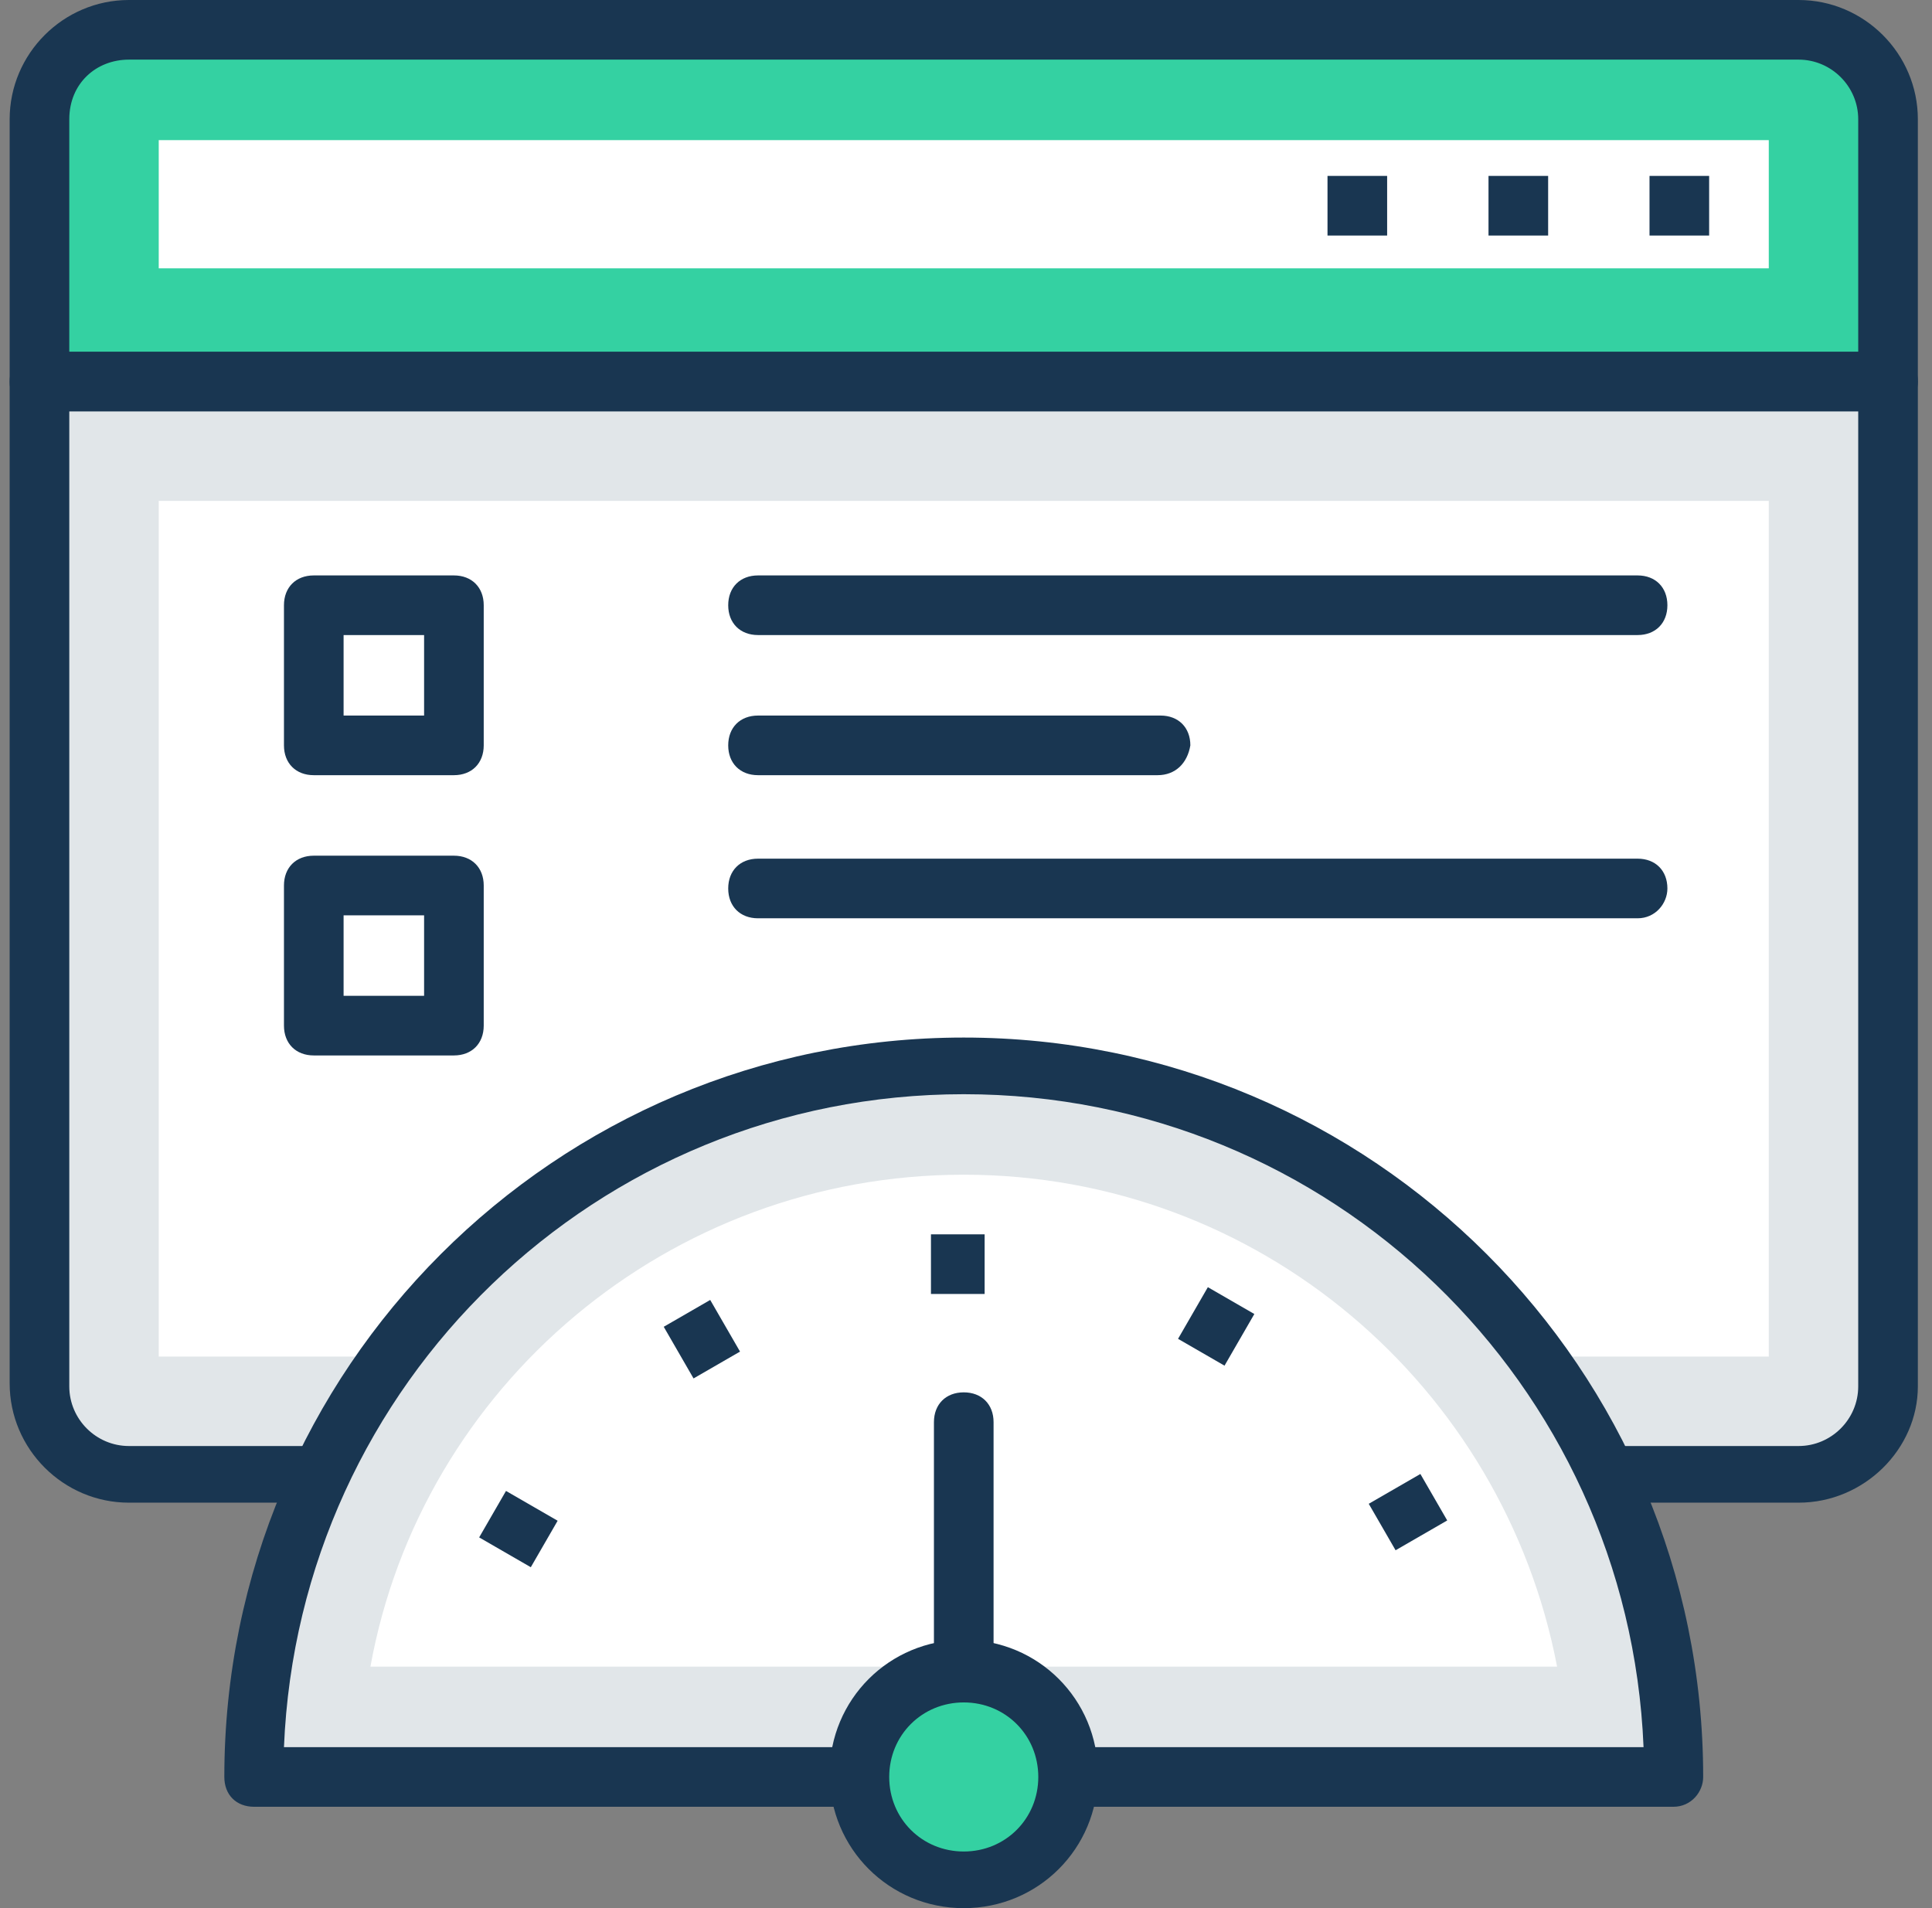
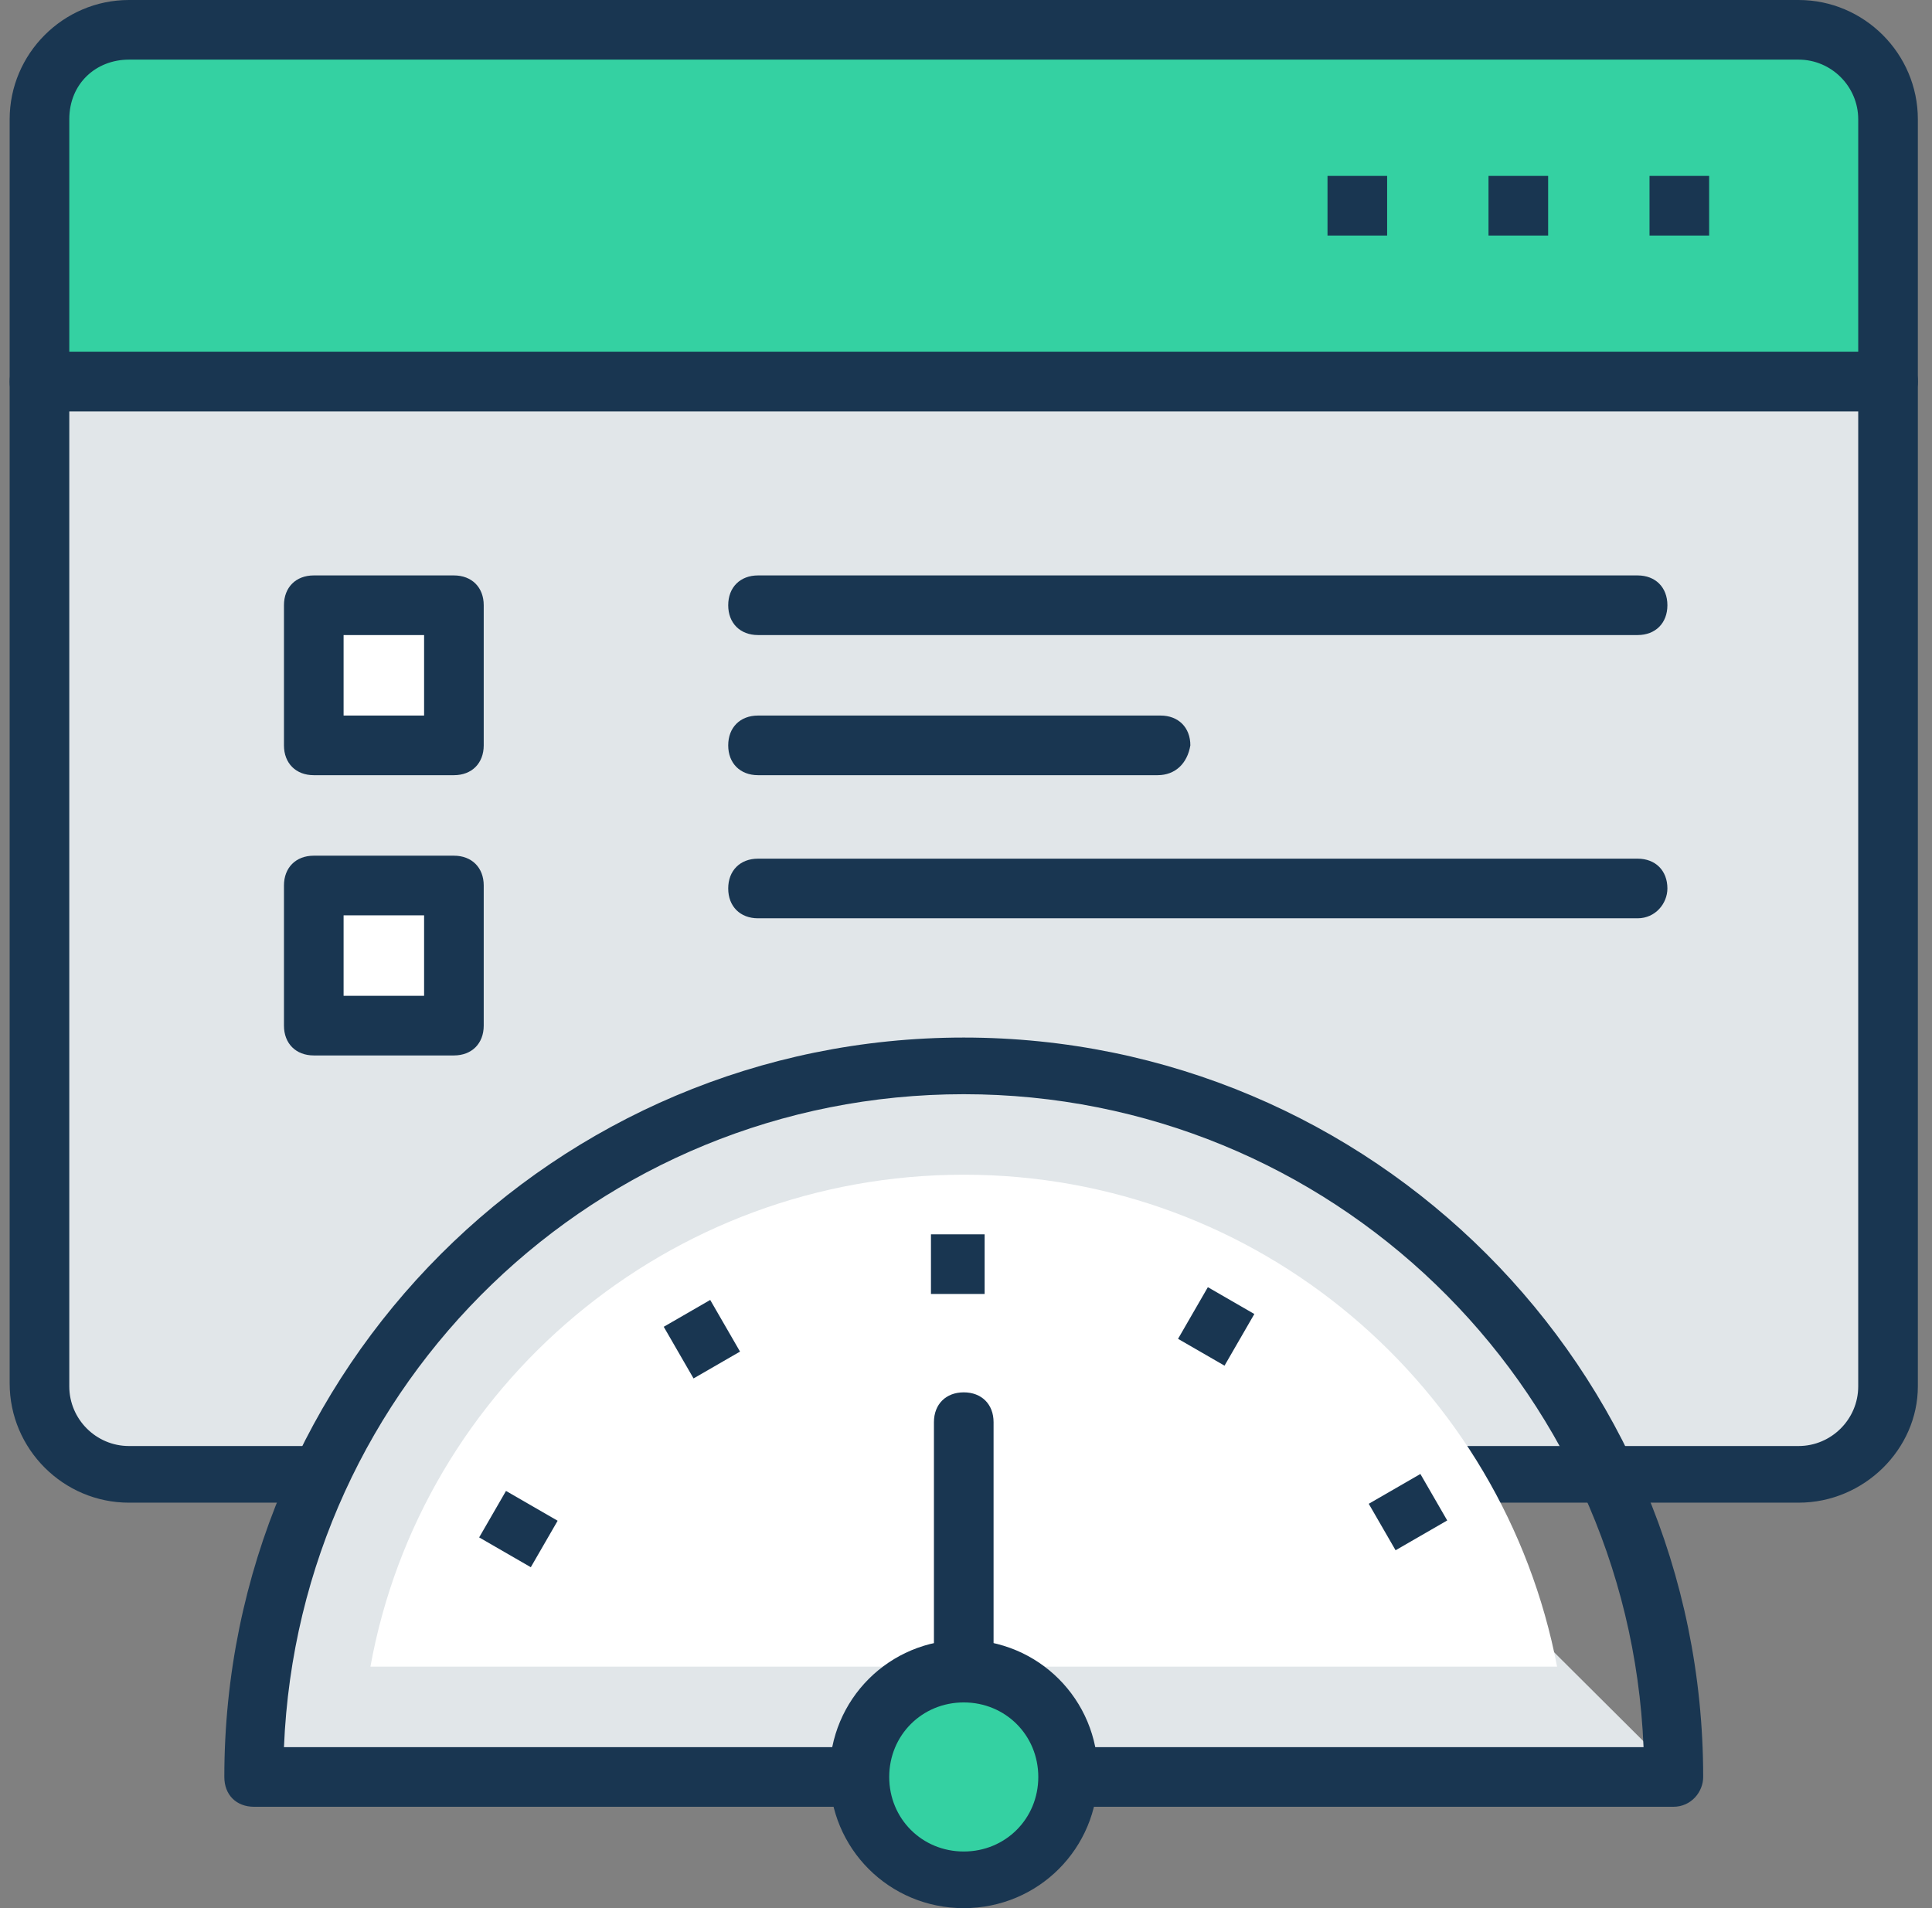
<svg xmlns="http://www.w3.org/2000/svg" version="1.1" id="Capa_1" x="0px" y="0px" width="861px" height="850.391px" viewBox="137.43 0 861 850.391" enable-background="new 137.43 0 861 850.391" xml:space="preserve">
  <rect x="137.43" y="0" width="861" height="850.391" fill="#808080" stroke="none" />
  <path fill="#34D1A2" d="M938.976,13.288H194.884c-22.588,0-39.862,17.274-39.862,39.862V170.08h823.816V53.149  C978.838,30.56,961.564,13.288,938.976,13.288z" />
  <path fill="#193651" d="M978.838,183.366H155.023c-7.974,0-13.288-5.315-13.288-13.288V53.149C141.735,23.918,165.653,0,194.884,0  h744.092c29.232,0,53.148,23.918,53.148,53.149v116.929C992.126,176.722,986.81,183.366,978.838,183.366z M168.309,156.79h797.241  V53.149c0-14.616-11.958-26.575-26.574-26.575H194.884c-14.615,0-26.574,10.63-26.574,26.575V156.79z" />
-   <rect x="208.172" y="62.451" fill="#FFFFFF" width="717.517" height="57.136" />
  <path fill="#E1E6E9" d="M155.023,170.078v447.783c0,22.588,17.272,39.862,39.86,39.862h744.092  c22.589,0,39.862-17.274,39.862-39.862V170.078H155.023z" />
  <path fill="#193651" d="M938.976,669.683H194.884c-29.232,0-53.148-23.918-53.148-53.149V170.078  c0-7.973,5.314-13.288,13.288-13.288H978.84c7.973,0,13.287,5.315,13.287,13.288v447.783  C992.126,645.765,968.208,669.683,938.976,669.683z M168.309,183.366v434.496c0,14.616,11.959,26.575,26.574,26.575h744.092  c14.615,0,26.574-11.959,26.574-26.575V183.366H168.309z" />
-   <rect x="208.172" y="223.227" fill="#FFFFFF" width="717.517" height="381.346" />
  <g>
    <rect x="729.036" y="78.396" fill="#193651" width="26.575" height="26.574" />
    <rect x="800.788" y="78.396" fill="#193651" width="26.574" height="26.574" />
    <rect x="872.54" y="78.396" fill="#193651" width="26.574" height="26.574" />
  </g>
-   <path fill="#E1E6E9" d="M566.929,474.357c-175.393,0-316.238,142.175-316.238,316.238h633.806  C883.17,616.533,742.322,474.357,566.929,474.357z" />
+   <path fill="#E1E6E9" d="M566.929,474.357c-175.393,0-316.238,142.175-316.238,316.238h633.806  z" />
  <path fill="#193651" d="M883.17,805.213H250.691c-7.974,0-13.288-5.314-13.288-13.288c0-182.037,147.489-329.526,329.526-329.526  S896.456,609.89,896.456,791.927C896.456,798.568,891.141,805.213,883.17,805.213z M263.979,778.639h605.902  c-6.645-162.105-139.519-290.993-302.952-290.993S270.622,616.533,263.979,778.639z" />
  <path fill="#FFFFFF" d="M302.512,742.762c22.589-124.9,132.874-219.241,264.419-219.241s240.501,94.341,264.418,219.241H302.512z" />
  <circle fill="#34D1A2" cx="566.929" cy="791.926" r="46.506" />
  <g>
    <path fill="#193651" d="M566.929,850.391c-33.219,0-59.793-26.575-59.793-59.793c0-33.219,26.574-59.793,59.793-59.793   s59.793,26.574,59.793,59.793C626.722,823.815,600.148,850.391,566.929,850.391z M566.929,758.708   c-18.603,0-33.219,14.615-33.219,33.219c0,18.603,14.616,33.218,33.219,33.218c18.604,0,33.219-14.615,33.219-33.218   C600.148,773.323,585.533,758.708,566.929,758.708z" />
    <path fill="#193651" d="M566.929,758.708c-7.973,0-13.288-5.314-13.288-13.288V633.806c0-7.974,5.315-13.288,13.288-13.288   c7.974,0,13.288,5.314,13.288,13.288V745.42C580.218,752.064,574.903,758.708,566.929,758.708z" />
  </g>
  <rect x="751.637" y="661.932" transform="matrix(0.866 -0.5 0.5 0.866 -234.469 472.769)" fill="#193651" width="26.573" height="23.916" />
  <g>
    <rect x="666.244" y="579.426" transform="matrix(0.5 -0.866 0.866 0.5 -172.478 883.921)" fill="#193651" width="26.578" height="23.918" />
    <rect x="552.314" y="550.097" fill="#193651" width="23.918" height="26.574" />
  </g>
  <rect x="438.248" y="583.62" transform="matrix(0.866 -0.5 0.5 0.866 -238.109 305.007)" fill="#193651" width="23.918" height="26.576" />
  <rect x="356.517" y="668.078" transform="matrix(0.5 -0.866 0.866 0.5 -405.843 659.868)" fill="#193651" width="23.918" height="26.574" />
  <rect x="277.265" y="269.733" fill="#FFFFFF" width="62.451" height="62.451" />
  <path fill="#193651" d="M339.717,345.471h-62.451c-7.973,0-13.288-5.314-13.288-13.288v-62.451c0-7.973,5.315-13.288,13.288-13.288  h62.451c7.974,0,13.288,5.315,13.288,13.288v62.451C353.003,340.156,347.688,345.471,339.717,345.471z M290.553,318.896h35.875  v-35.875h-35.875V318.896z" />
  <rect x="277.265" y="394.634" fill="#FFFFFF" width="62.451" height="62.451" />
  <g>
    <path fill="#193651" d="M339.717,470.372h-62.451c-7.973,0-13.288-5.315-13.288-13.288v-62.45c0-7.973,5.315-13.288,13.288-13.288   h62.451c7.974,0,13.288,5.315,13.288,13.288v62.451C353.003,465.057,347.688,470.372,339.717,470.372z M290.553,443.797h35.875   v-35.875h-35.875V443.797z" />
    <path fill="#193651" d="M867.224,283.02H475.248c-7.974,0-13.288-5.314-13.288-13.288c0-7.973,5.314-13.288,13.288-13.288h391.976   c7.973,0,13.288,5.314,13.288,13.288C880.511,277.705,875.196,283.02,867.224,283.02z" />
    <path fill="#193651" d="M653.299,345.471H475.248c-7.974,0-13.288-5.314-13.288-13.288c0-7.973,5.314-13.288,13.288-13.288h179.378   c7.974,0,13.288,5.315,13.288,13.288C666.585,340.156,661.27,345.471,653.299,345.471z" />
    <path fill="#193651" d="M867.224,409.25H475.248c-7.974,0-13.288-5.315-13.288-13.288c0-7.974,5.314-13.288,13.288-13.288h391.976   c7.973,0,13.288,5.314,13.288,13.288C880.511,402.607,875.196,409.25,867.224,409.25z" />
  </g>
</svg>